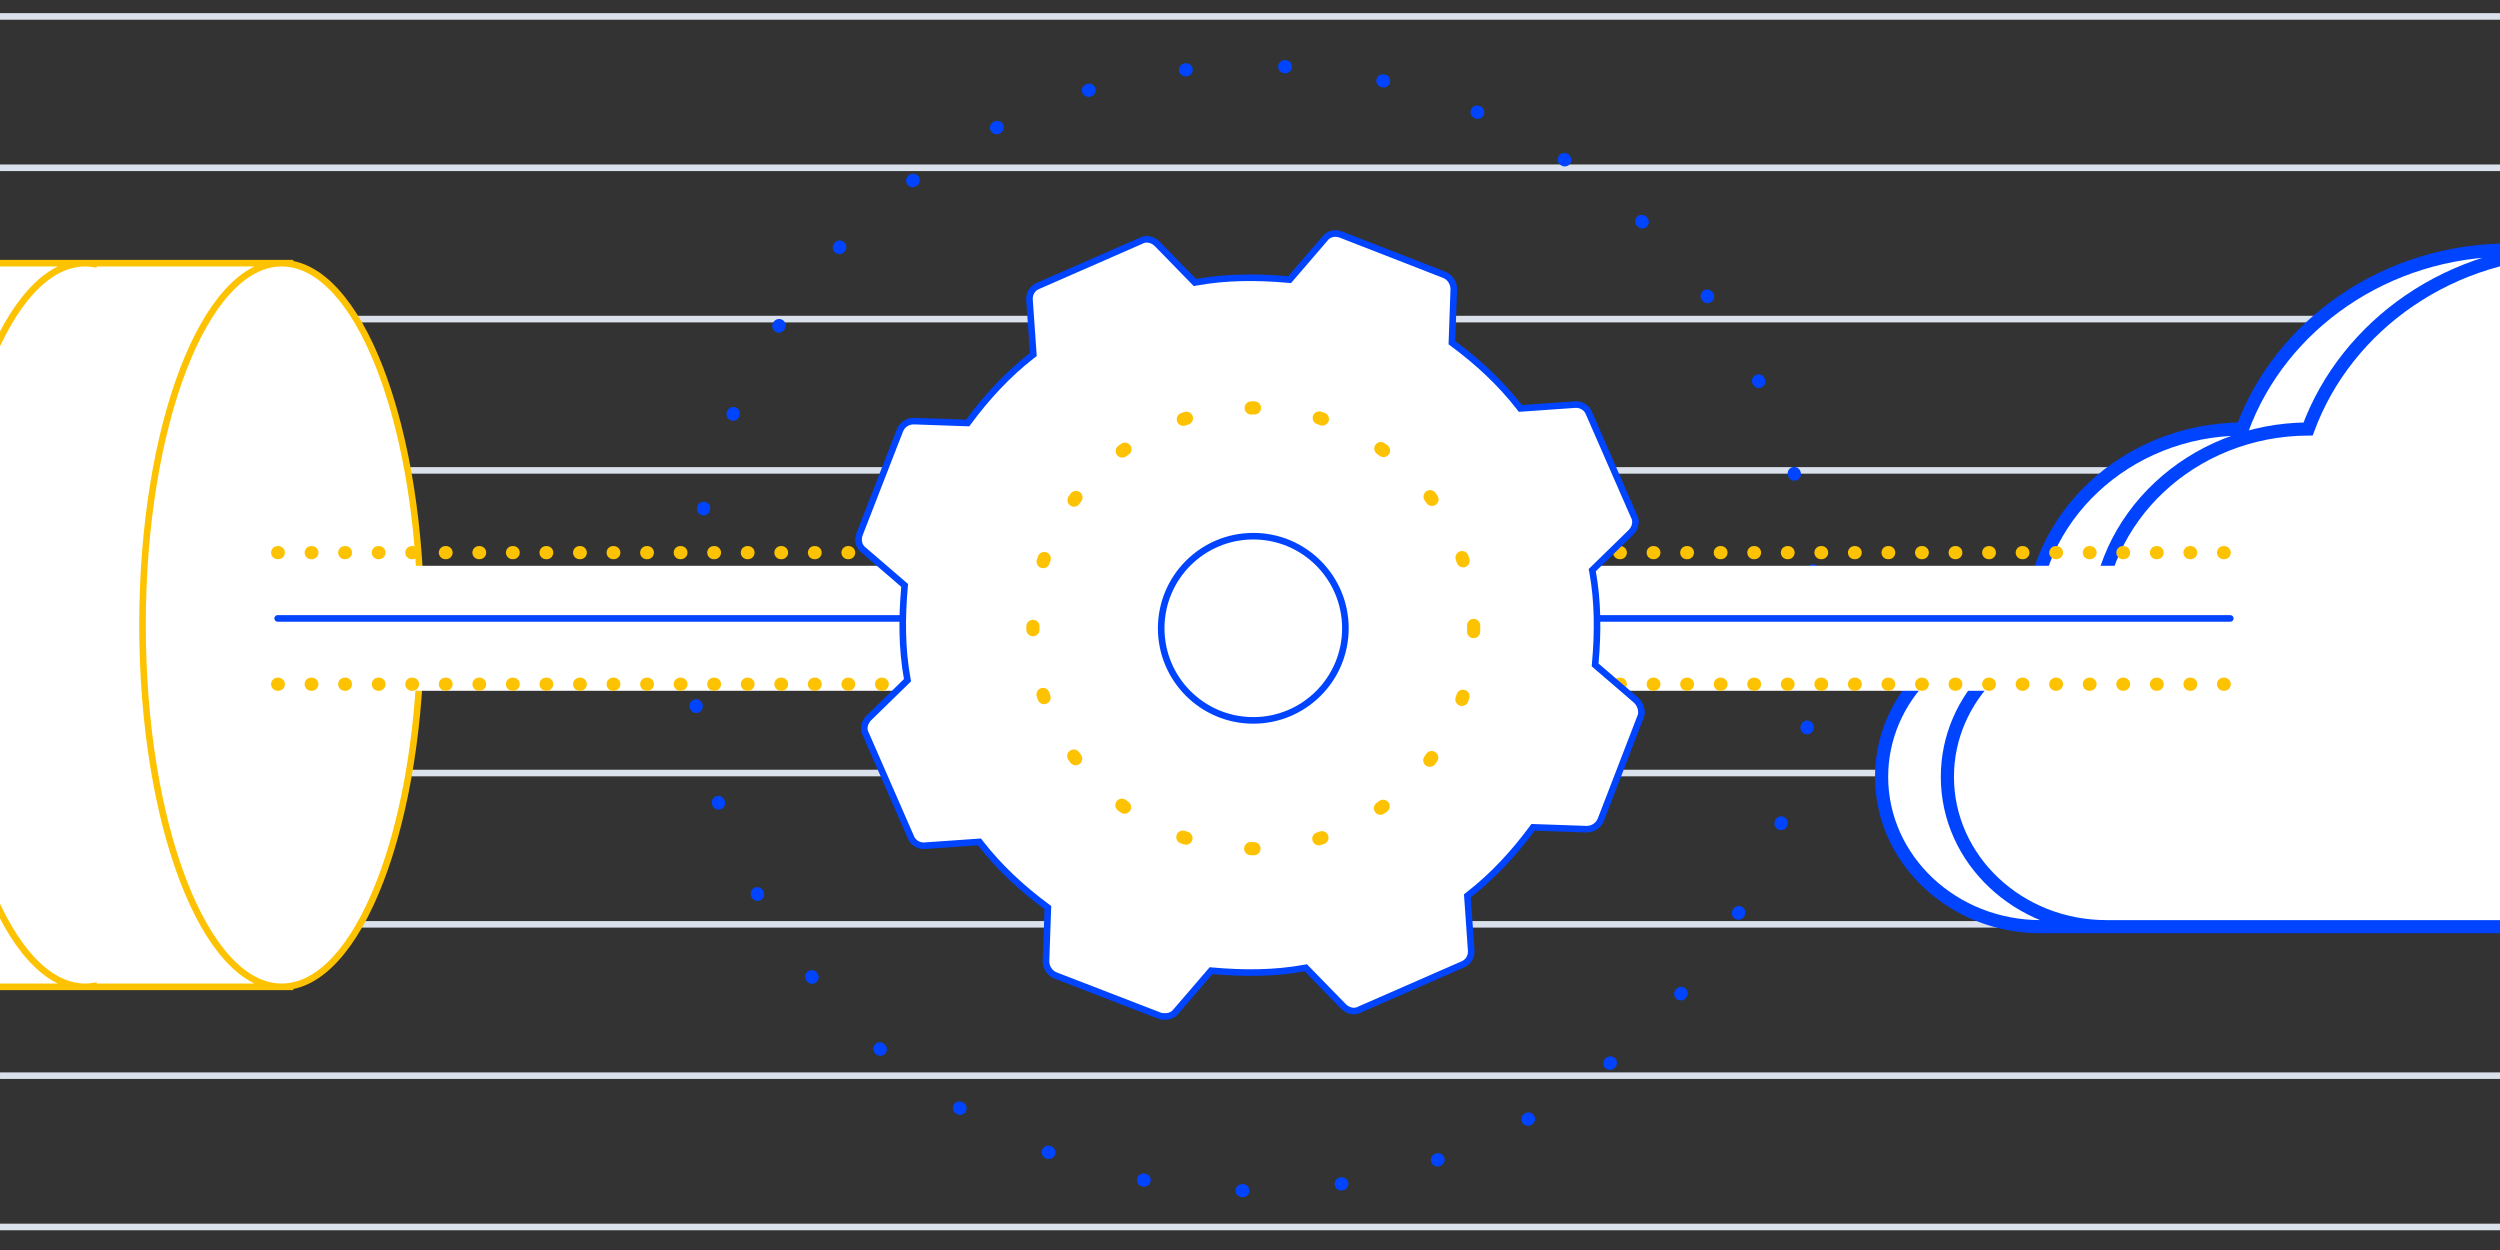
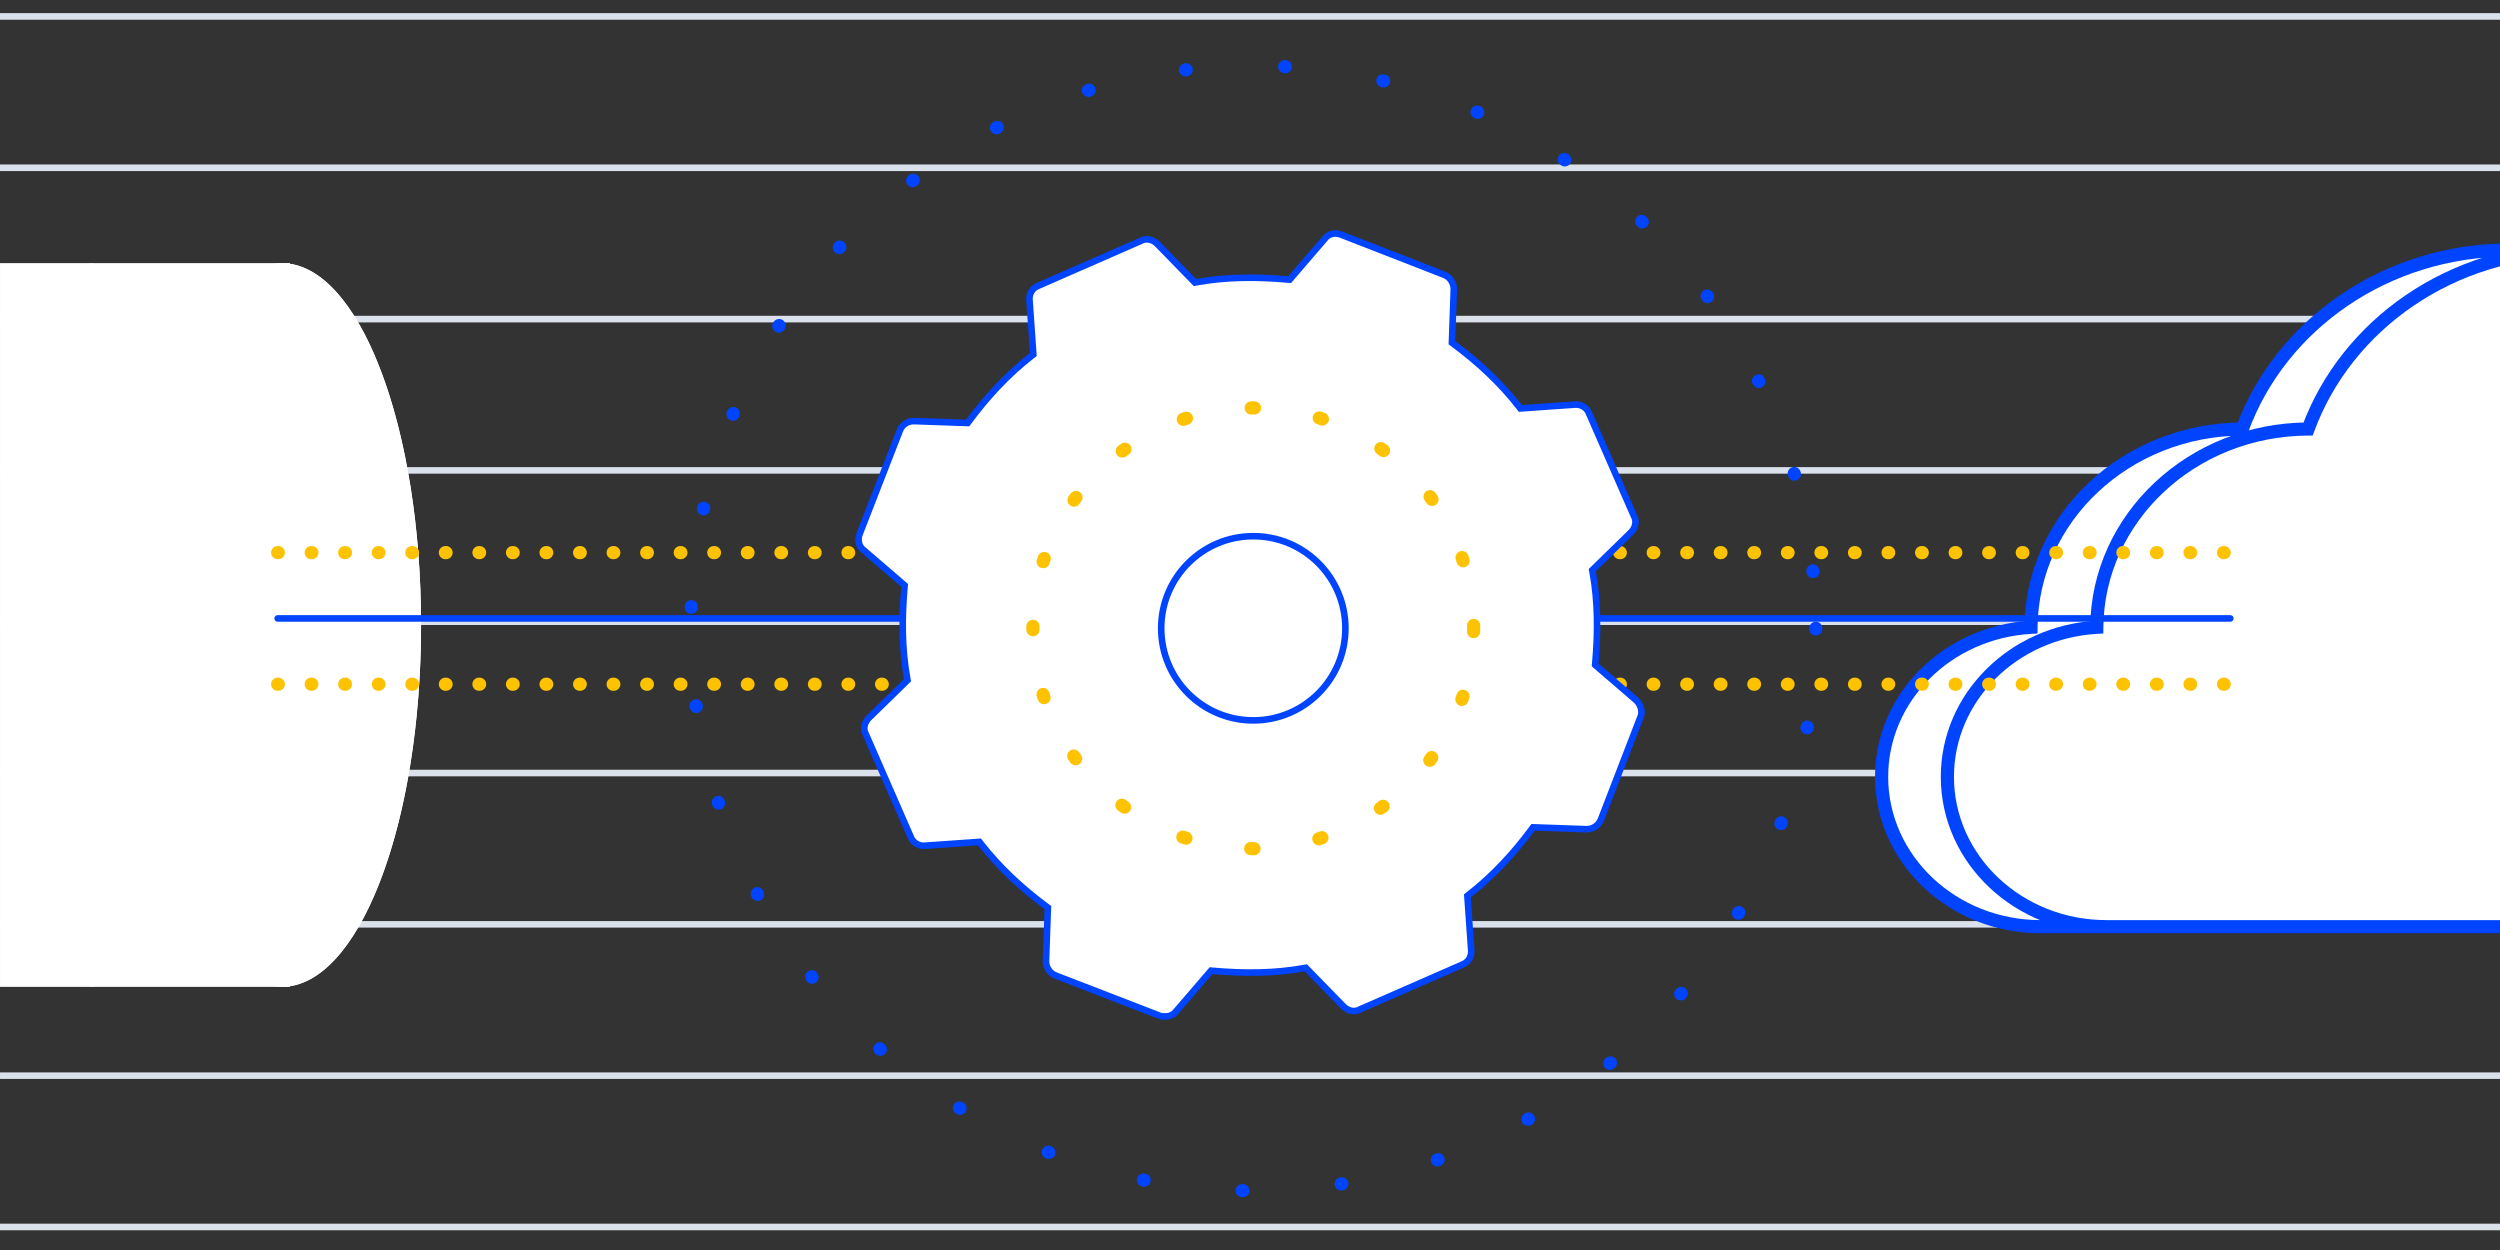
<svg xmlns="http://www.w3.org/2000/svg" width="500" height="250" viewBox="0 0 500 250" fill="none">
  <rect x="0" y="0" width="500" height="250" fill="#333333" stroke="none" />
  <g clip-path="url(#clip0)">
    <path d="M0.002 3.29H514.476M0.002 33.553H514.476M0.002 63.816H514.476M0.002 94.079H514.476M0.002 124.342H514.476M0.002 154.605H514.476M0.002 184.868H514.476M0.002 215.132H514.476M0.002 245.395H514.476" stroke="#DAE1EB" stroke-width="1.316" />
    <path d="M363.16 125.658C363.16 187.79 312.792 238.158 250.66 238.158C188.528 238.158 138.16 187.79 138.16 125.658C138.16 63.526 188.528 13.158 250.66 13.158C312.792 13.158 363.16 63.526 363.16 125.658Z" stroke="#0044FF" stroke-width="2.632" stroke-linecap="round" stroke-dasharray="0.13 19.74" />
    <mask id="path-4-outside-1" maskUnits="userSpaceOnUse" x="374.318" y="48" width="227" height="139" fill="black">
      <rect fill="white" x="374.318" y="48" width="227" height="139" />
      <path d="M419.356 125.457C419.54 103.589 438.373 85.903 461.621 85.801C469.286 64.963 490.317 50 515.061 50C546.277 50 571.584 73.815 571.6 103.196C588.247 109.487 600.003 124.822 600.003 142.742C600.003 166.267 579.744 185.338 554.753 185.338H421.312C403.73 185.338 389.476 171.921 389.476 155.37C389.476 139.437 402.685 126.408 419.356 125.457Z" />
      <path d="M406.198 125.457C406.382 103.589 425.216 85.903 448.463 85.801C456.128 64.963 477.159 50 501.903 50C533.119 50 558.427 73.815 558.442 103.196C575.089 109.487 586.845 124.822 586.845 142.742C586.845 166.267 566.586 185.338 541.595 185.338H408.154C390.572 185.338 376.318 171.921 376.318 155.37C376.318 139.437 389.527 126.408 406.198 125.457Z" />
    </mask>
    <path d="M419.356 125.457C419.54 103.589 438.373 85.903 461.621 85.801C469.286 64.963 490.317 50 515.061 50C546.277 50 571.584 73.815 571.6 103.196C588.247 109.487 600.003 124.822 600.003 142.742C600.003 166.267 579.744 185.338 554.753 185.338H421.312C403.73 185.338 389.476 171.921 389.476 155.37C389.476 139.437 402.685 126.408 419.356 125.457Z" fill="white" />
    <path d="M406.198 125.457C406.382 103.589 425.216 85.903 448.463 85.801C456.128 64.963 477.159 50 501.903 50C533.119 50 558.427 73.815 558.442 103.196C575.089 109.487 586.845 124.822 586.845 142.742C586.845 166.267 566.586 185.338 541.595 185.338H408.154C390.572 185.338 376.318 171.921 376.318 155.37C376.318 139.437 389.527 126.408 406.198 125.457Z" fill="white" />
    <path d="M419.356 125.457L419.431 126.771L420.662 126.7L420.672 125.468L419.356 125.457ZM461.621 85.801L461.627 87.116L462.54 87.112L462.856 86.255L461.621 85.801ZM571.6 103.196L570.284 103.197L570.284 104.106L571.135 104.427L571.6 103.196ZM406.198 125.457L406.273 126.771L407.504 126.7L407.514 125.468L406.198 125.457ZM448.463 85.801L448.469 87.116L449.383 87.112L449.698 86.255L448.463 85.801ZM558.442 103.196L557.126 103.197L557.126 104.106L557.977 104.427L558.442 103.196ZM420.672 125.468C420.849 104.393 439.025 87.216 461.627 87.116L461.615 84.485C437.722 84.59 418.23 102.786 418.04 125.446L420.672 125.468ZM462.856 86.255C470.323 65.956 490.845 51.316 515.061 51.316V48.684C489.789 48.684 468.25 63.969 460.386 85.346L462.856 86.255ZM515.061 51.316C545.626 51.316 570.269 74.615 570.284 103.197L572.915 103.196C572.9 73.014 546.927 48.684 515.061 48.684V51.316ZM571.135 104.427C587.325 110.545 598.687 125.426 598.687 142.742H601.318C601.318 124.218 589.169 108.429 572.065 101.966L571.135 104.427ZM598.687 142.742C598.687 165.467 579.093 184.023 554.753 184.023V186.654C580.394 186.654 601.318 167.068 601.318 142.742H598.687ZM554.753 184.023H421.312V186.654H554.753V184.023ZM421.312 184.023C404.38 184.023 390.792 171.12 390.792 155.37H388.16C388.16 172.721 403.079 186.654 421.312 186.654V184.023ZM390.792 155.37C390.792 140.206 403.382 127.686 419.431 126.771L419.281 124.143C401.987 125.13 388.16 138.667 388.16 155.37H390.792ZM407.514 125.468C407.691 104.393 425.867 87.216 448.469 87.116L448.457 84.485C424.564 84.59 405.073 102.786 404.883 125.446L407.514 125.468ZM449.698 86.255C457.165 65.956 477.687 51.316 501.903 51.316V48.684C476.631 48.684 455.092 63.969 447.228 85.346L449.698 86.255ZM501.903 51.316C532.468 51.316 557.111 74.615 557.126 103.197L559.758 103.196C559.742 73.014 533.769 48.684 501.903 48.684V51.316ZM557.977 104.427C574.167 110.545 585.529 125.426 585.529 142.742H588.16C588.16 124.218 576.012 108.429 558.907 101.966L557.977 104.427ZM585.529 142.742C585.529 165.467 565.935 184.023 541.595 184.023V186.654C567.236 186.654 588.16 167.068 588.16 142.742H585.529ZM541.595 184.023H408.154V186.654H541.595V184.023ZM408.154 184.023C391.222 184.023 377.634 171.12 377.634 155.37H375.003C375.003 172.721 389.921 186.654 408.154 186.654V184.023ZM377.634 155.37C377.634 140.206 390.224 127.686 406.273 126.771L406.123 124.143C388.829 125.13 375.003 138.667 375.003 155.37H377.634Z" fill="#0044FF" mask="url(#path-4-outside-1)" />
    <path d="M57.997 197.233C72.619 195.029 84.213 163.539 84.213 125C84.213 86.461 72.619 54.971 57.997 52.767V52.632L56.358 52.632L18.672 52.632L17.034 52.632L15.395 52.632L-20.652 52.632L-22.291 52.632L-23.93 52.632L-63.254 52.632V52.767C-77.873 54.971 -89.471 86.461 -89.471 125C-89.471 163.539 -77.873 195.029 -63.254 197.233V197.368H-23.93H-22.291H-20.652H15.395H17.034H18.672H56.358H57.997V197.233Z" fill="white" />
    <path d="M-50.146 125C-50.146 85.032 -37.673 52.632 -22.291 52.632L-63.254 52.632V52.767C-77.873 54.971 -89.471 86.461 -89.471 125C-89.471 163.539 -77.873 195.029 -63.254 197.233V197.368H-22.291C-37.673 197.368 -50.146 164.969 -50.146 125Z" fill="white" />
    <path d="M-20.652 52.632L-22.291 52.632C-21.741 52.632 -21.196 52.686 -20.652 52.767L-20.652 52.632Z" fill="white" />
    <path d="M-20.652 197.232C-21.196 197.314 -21.741 197.368 -22.291 197.368H-20.652L-20.652 197.232Z" fill="white" />
-     <path d="M-10.821 125C-10.821 85.032 1.651 52.632 17.034 52.632L-23.93 52.632L-23.929 52.767C-38.548 54.971 -50.146 86.461 -50.146 125C-50.146 163.539 -38.548 195.029 -23.929 197.233L-23.93 197.368H17.034C1.651 197.368 -10.821 164.969 -10.821 125Z" fill="white" />
    <path d="M18.672 52.632L17.034 52.632C17.584 52.632 18.128 52.686 18.672 52.767L18.672 52.632Z" fill="white" />
    <path d="M18.672 197.232C18.128 197.314 17.584 197.368 17.034 197.368H18.672L18.672 197.232Z" fill="white" />
    <path d="M28.503 125C28.503 164.968 40.974 197.368 56.358 197.368C71.742 197.368 84.213 164.968 84.213 125C84.213 85.032 71.742 52.632 56.358 52.632C40.974 52.632 28.503 85.032 28.503 125Z" fill="white" />
-     <path d="M28.503 125C28.503 85.032 40.976 52.632 56.358 52.632L15.395 52.632L15.396 52.767C0.777 54.971 -10.821 86.461 -10.821 125C-10.821 163.539 0.777 195.029 15.396 197.233L15.395 197.368H56.358C40.976 197.368 28.503 164.969 28.503 125Z" fill="white" />
    <path d="M57.997 52.632L56.358 52.632C56.909 52.632 57.453 52.686 57.997 52.767V52.632Z" fill="white" />
    <path d="M57.997 197.233C57.453 197.314 56.909 197.368 56.358 197.368H57.997V197.233Z" fill="white" />
-     <path d="M57.997 197.233C72.619 195.029 84.213 163.539 84.213 125M57.997 197.233V197.369H56.358M57.997 197.233C57.453 197.314 56.909 197.369 56.358 197.369M84.213 125C84.213 86.461 72.619 54.971 57.997 52.767M84.213 125C84.213 85.032 71.742 52.632 56.358 52.632M84.213 125C84.213 164.968 71.742 197.369 56.358 197.369M57.997 52.767V52.632L56.358 52.632M57.997 52.767C57.453 52.686 56.909 52.632 56.358 52.632M56.358 52.632L18.672 52.632M56.358 52.632C40.974 52.632 28.503 85.032 28.503 125M56.358 52.632C40.976 52.632 28.503 85.032 28.503 125M56.358 52.632L15.395 52.632M18.672 52.632L17.034 52.632M18.672 52.632L18.672 52.767C18.128 52.686 17.584 52.632 17.034 52.632M17.034 52.632L15.395 52.632M17.034 52.632C1.651 52.632 -10.821 85.032 -10.821 125M17.034 52.632L-23.93 52.632M15.395 52.632L-20.652 52.632M15.395 52.632L15.396 52.767C0.777 54.971 -10.821 86.461 -10.821 125M-20.652 52.632L-22.291 52.632M-20.652 52.632L-20.652 52.767C-21.196 52.686 -21.741 52.632 -22.291 52.632M-22.291 52.632L-23.93 52.632M-22.291 52.632C-37.673 52.632 -50.146 85.032 -50.146 125M-22.291 52.632L-63.254 52.632M-23.93 52.632L-63.254 52.632M-23.93 52.632L-23.929 52.767C-38.548 54.971 -50.146 86.461 -50.146 125M-63.254 52.632V52.767C-77.873 54.971 -89.471 86.461 -89.471 125C-89.471 163.539 -77.873 195.029 -63.254 197.233V197.368M-63.254 197.368L-23.93 197.369M-63.254 197.368L-22.291 197.369M-23.93 197.369H-22.291M-23.93 197.369L-23.929 197.233C-38.548 195.029 -50.146 163.539 -50.146 125M-23.93 197.369H17.034M-22.291 197.369H-20.652M-22.291 197.369C-37.673 197.369 -50.146 164.969 -50.146 125M-22.291 197.369C-21.741 197.369 -21.196 197.314 -20.652 197.232L-20.652 197.369M-20.652 197.369H15.395M15.395 197.369H17.034M15.395 197.369L15.396 197.233C0.777 195.029 -10.821 163.539 -10.821 125M15.395 197.369H56.358M17.034 197.369H18.672M17.034 197.369C1.651 197.369 -10.821 164.969 -10.821 125M17.034 197.369C17.584 197.369 18.128 197.314 18.672 197.232L18.672 197.369M18.672 197.369H56.358M56.358 197.369C40.974 197.369 28.503 164.968 28.503 125M56.358 197.369C40.976 197.369 28.503 164.969 28.503 125" stroke="#FDC201" stroke-width="1.316" />
-     <path d="M53.951 113.158H446.056V138.158H53.951V113.158Z" fill="white" />
    <path d="M55.531 123.684H446.055" stroke="#0044FF" stroke-width="1.316" stroke-linecap="round" />
    <path d="M55.531 110.526H446.055" stroke="#FDC201" stroke-width="2.632" stroke-linecap="round" stroke-dasharray="0.13 6.58" />
    <path d="M55.531 136.842H446.055" stroke="#FDC201" stroke-width="2.632" stroke-linecap="round" stroke-dasharray="0.13 6.58" />
    <path d="M327.13 139.962L327.138 139.968C328.043 140.724 328.484 142.089 328.212 143.092L320.191 163.888L320.189 163.893C319.745 165.077 318.549 165.837 317.347 165.841L306.954 165.476L306.608 165.464L306.402 165.742C302.779 170.637 298.621 175.158 293.749 178.95L293.472 179.165L293.497 179.515L294.227 189.928L294.228 189.941L294.23 189.954C294.38 191.305 293.635 192.479 292.462 192.919L292.445 192.925L292.429 192.933L271.984 201.884L271.952 201.898L271.922 201.915C270.956 202.467 269.633 202.224 268.701 201.293C268.7 201.292 268.699 201.291 268.698 201.29L261.401 193.807L261.157 193.556L260.813 193.619C254.866 194.701 248.722 194.703 242.551 194.159L242.215 194.129L241.995 194.385L235.24 202.24L235.233 202.249L235.225 202.258C234.635 202.997 233.921 203.29 233.001 203.29C232.815 203.29 232.618 203.289 232.428 203.27C232.23 203.25 232.095 203.215 232.017 203.176L231.989 203.163L231.96 203.151L211.15 195.113L211.145 195.111C209.962 194.667 209.203 193.47 209.198 192.267L209.563 181.867L209.575 181.521L209.297 181.315C204.406 177.689 199.888 173.528 196.099 168.653L195.884 168.376L195.533 168.4L185.128 169.131L185.115 169.132L185.102 169.133C183.753 169.284 182.579 168.539 182.14 167.365L182.133 167.348L182.126 167.332L173.182 146.872L173.168 146.84L173.15 146.81C172.598 145.843 172.841 144.518 173.772 143.585C173.773 143.584 173.773 143.583 173.774 143.582L181.253 136.281L181.503 136.037L181.441 135.692C180.359 129.741 180.357 123.593 180.901 117.418L180.931 117.082L180.675 116.862L172.826 110.102L172.803 110.083L172.779 110.066C171.782 109.353 171.457 108.045 171.916 106.817C171.916 106.815 171.917 106.814 171.917 106.813L179.946 86.178L179.946 86.178L179.949 86.171C180.399 84.969 181.427 84.227 182.79 84.223L193.184 84.588L193.53 84.6L193.736 84.322C197.359 79.427 201.517 74.906 206.389 71.114L206.665 70.899L206.641 70.549L205.911 60.136L205.91 60.123L205.908 60.11C205.758 58.759 206.503 57.585 207.676 57.145L207.692 57.139L207.709 57.132L228.153 48.181L228.186 48.166L228.216 48.149C229.182 47.597 230.505 47.84 231.437 48.771C231.438 48.772 231.439 48.773 231.44 48.774L238.736 56.258L238.981 56.508L239.325 56.446C245.272 55.364 251.416 55.361 257.586 55.906L257.923 55.935L258.143 55.679L264.897 47.824L264.917 47.802L264.934 47.778C265.646 46.78 266.953 46.455 268.18 46.914C268.181 46.914 268.182 46.915 268.183 46.915L288.803 54.95L288.811 54.953C289.993 55.397 290.753 56.594 290.757 57.797L290.393 68.198L290.381 68.543L290.658 68.749C295.55 72.375 300.067 76.536 303.856 81.411L304.072 81.689L304.422 81.664L314.827 80.933L314.841 80.932L314.854 80.931C316.203 80.781 317.376 81.525 317.816 82.7L317.822 82.716L317.829 82.732L326.774 103.192L326.788 103.224L326.805 103.255C327.357 104.221 327.114 105.546 326.184 106.479C326.183 106.48 326.182 106.481 326.181 106.482L318.703 113.783L318.452 114.028L318.515 114.372C319.596 120.323 319.599 126.471 319.054 132.646L319.025 132.982L319.28 133.203L327.13 139.962Z" fill="white" stroke="#0044FF" stroke-width="1.316" />
    <path d="M294.738 125.658C294.738 150.002 275.003 169.737 250.659 169.737C226.315 169.737 206.58 150.002 206.58 125.658C206.58 101.314 226.315 81.579 250.659 81.579C275.003 81.579 294.738 101.314 294.738 125.658Z" fill="white" stroke="#FDC201" stroke-width="2.632" stroke-linecap="round" stroke-dasharray="0.66 13.16" />
    <path d="M269.08 125.658C269.08 135.831 260.833 144.079 250.659 144.079C240.485 144.079 232.238 135.831 232.238 125.658C232.238 115.484 240.485 107.237 250.659 107.237C260.833 107.237 269.08 115.484 269.08 125.658Z" stroke="#0044FF" stroke-width="1.316" />
  </g>
  <defs>
    <clipPath id="clip0">
      <path d="M0.002 0H500.002V250H0.002V0Z" fill="white" />
    </clipPath>
  </defs>
</svg>